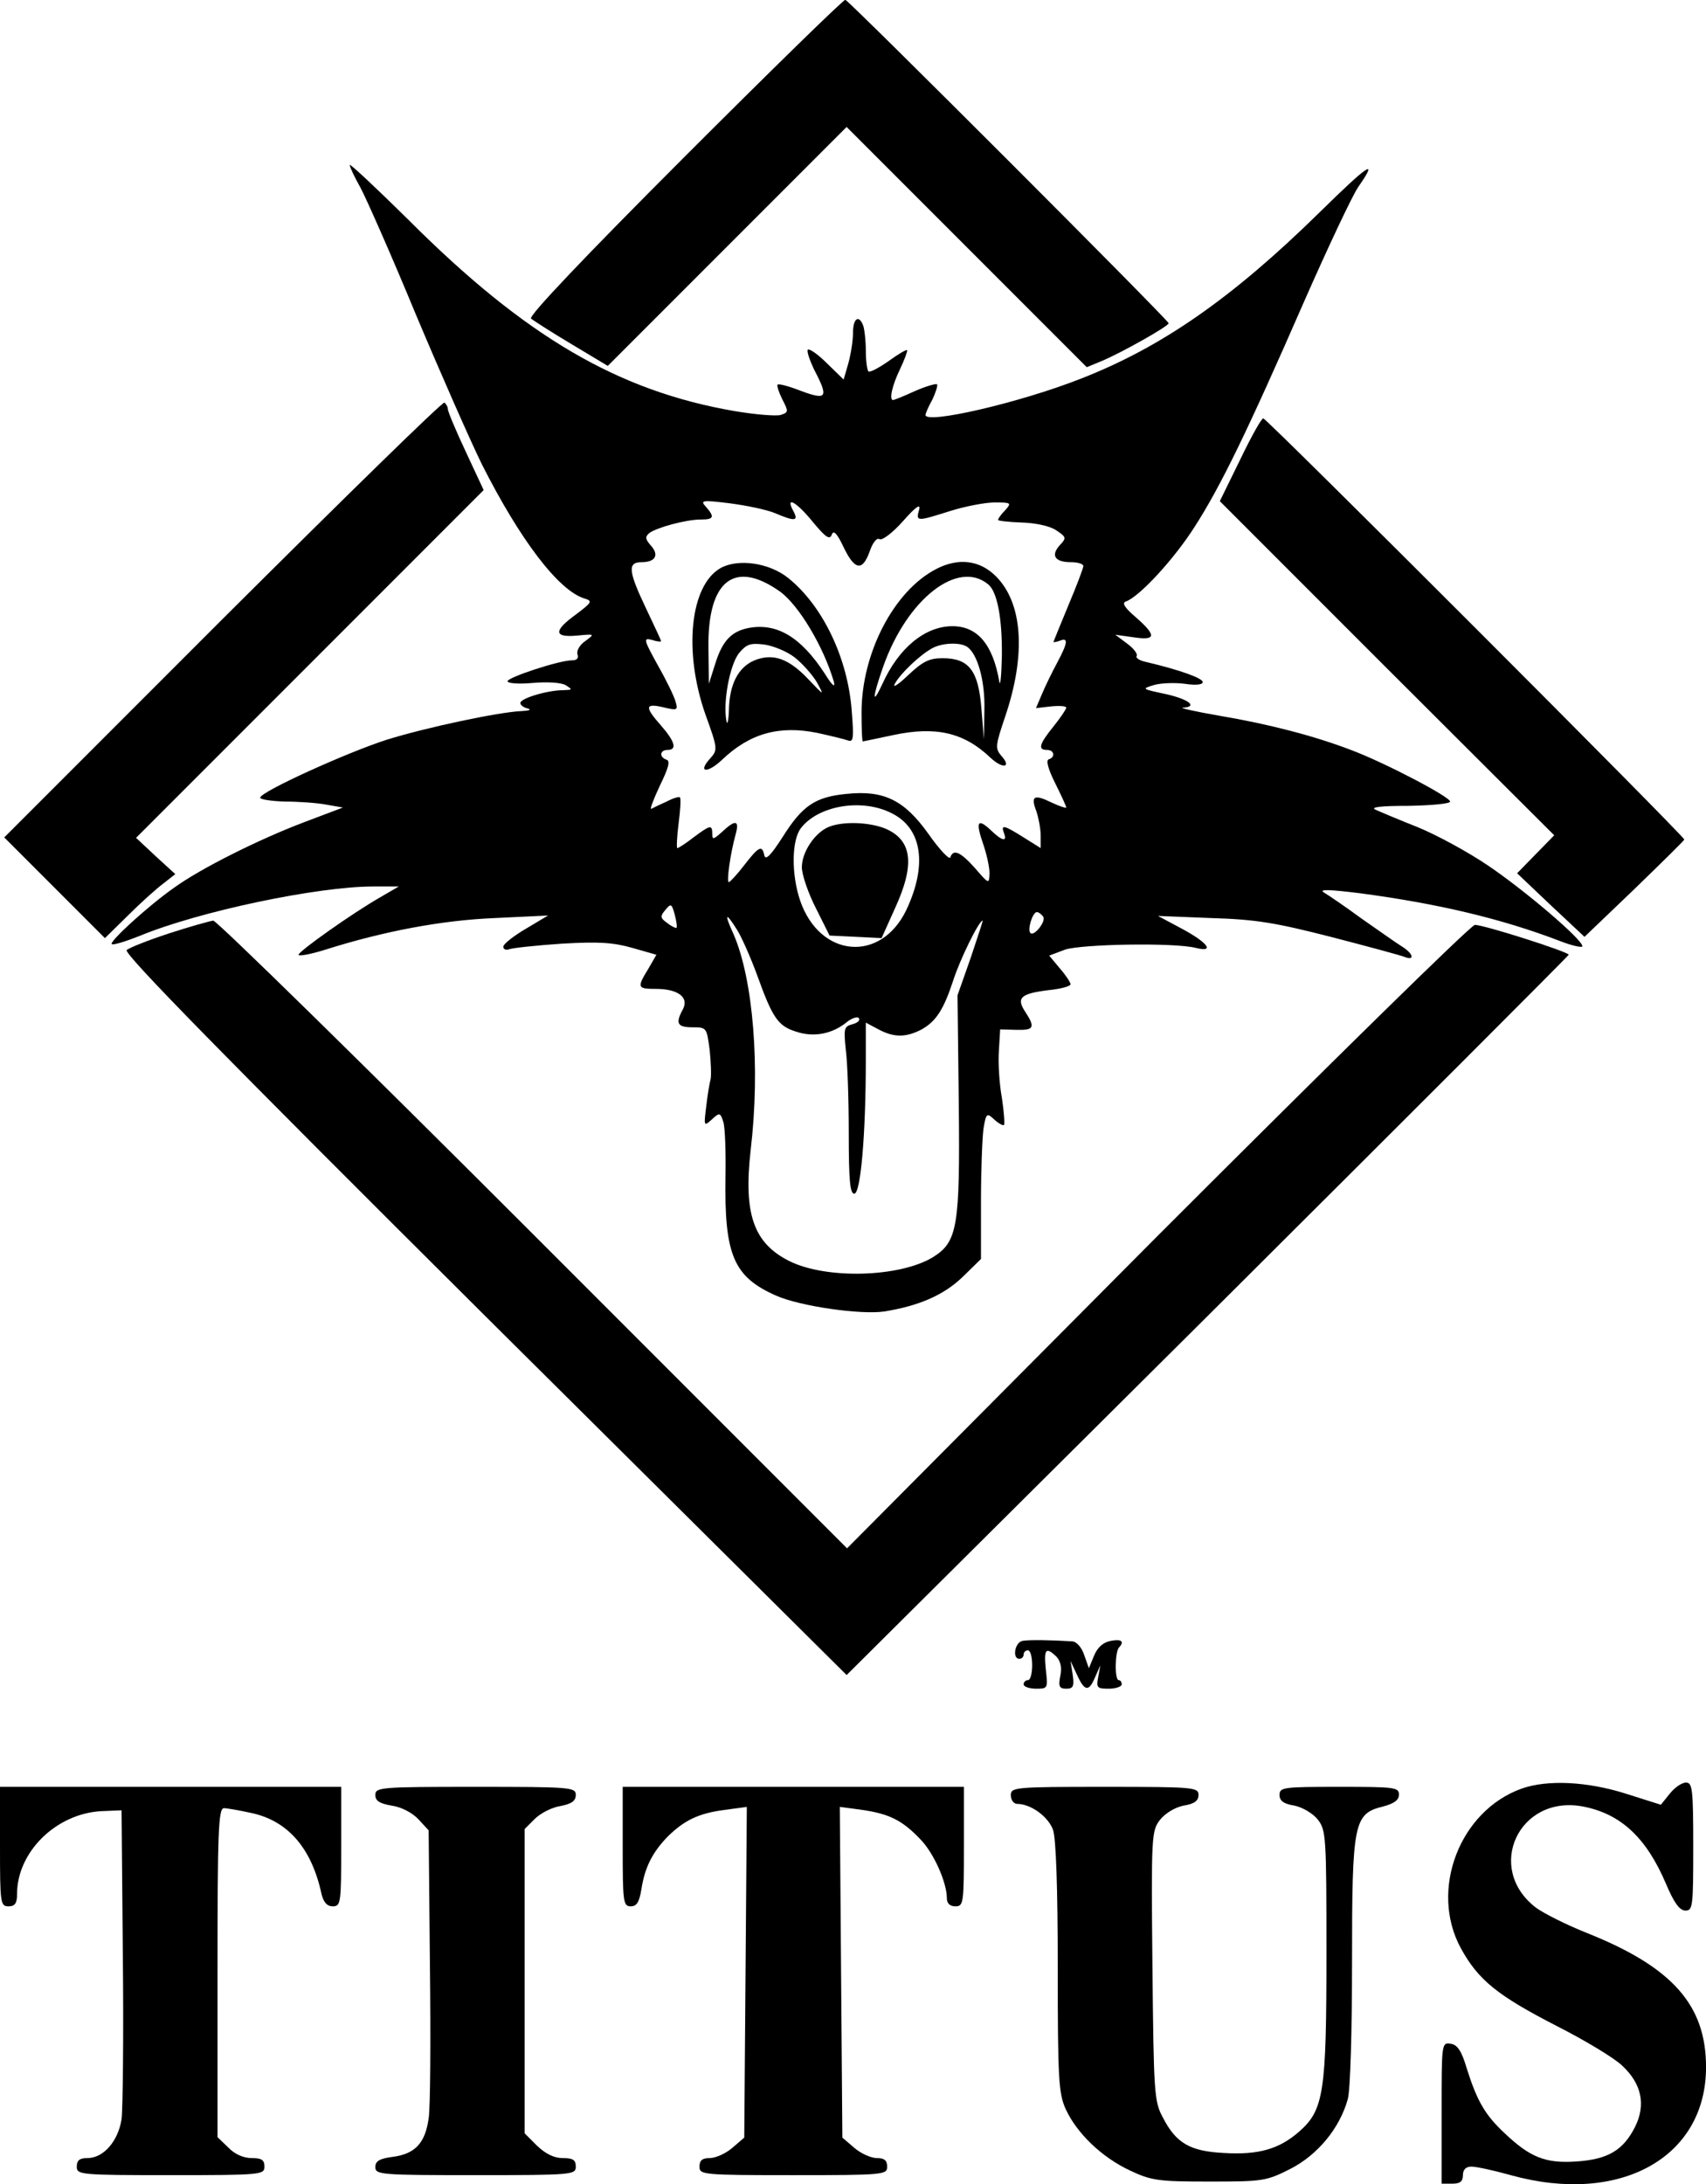
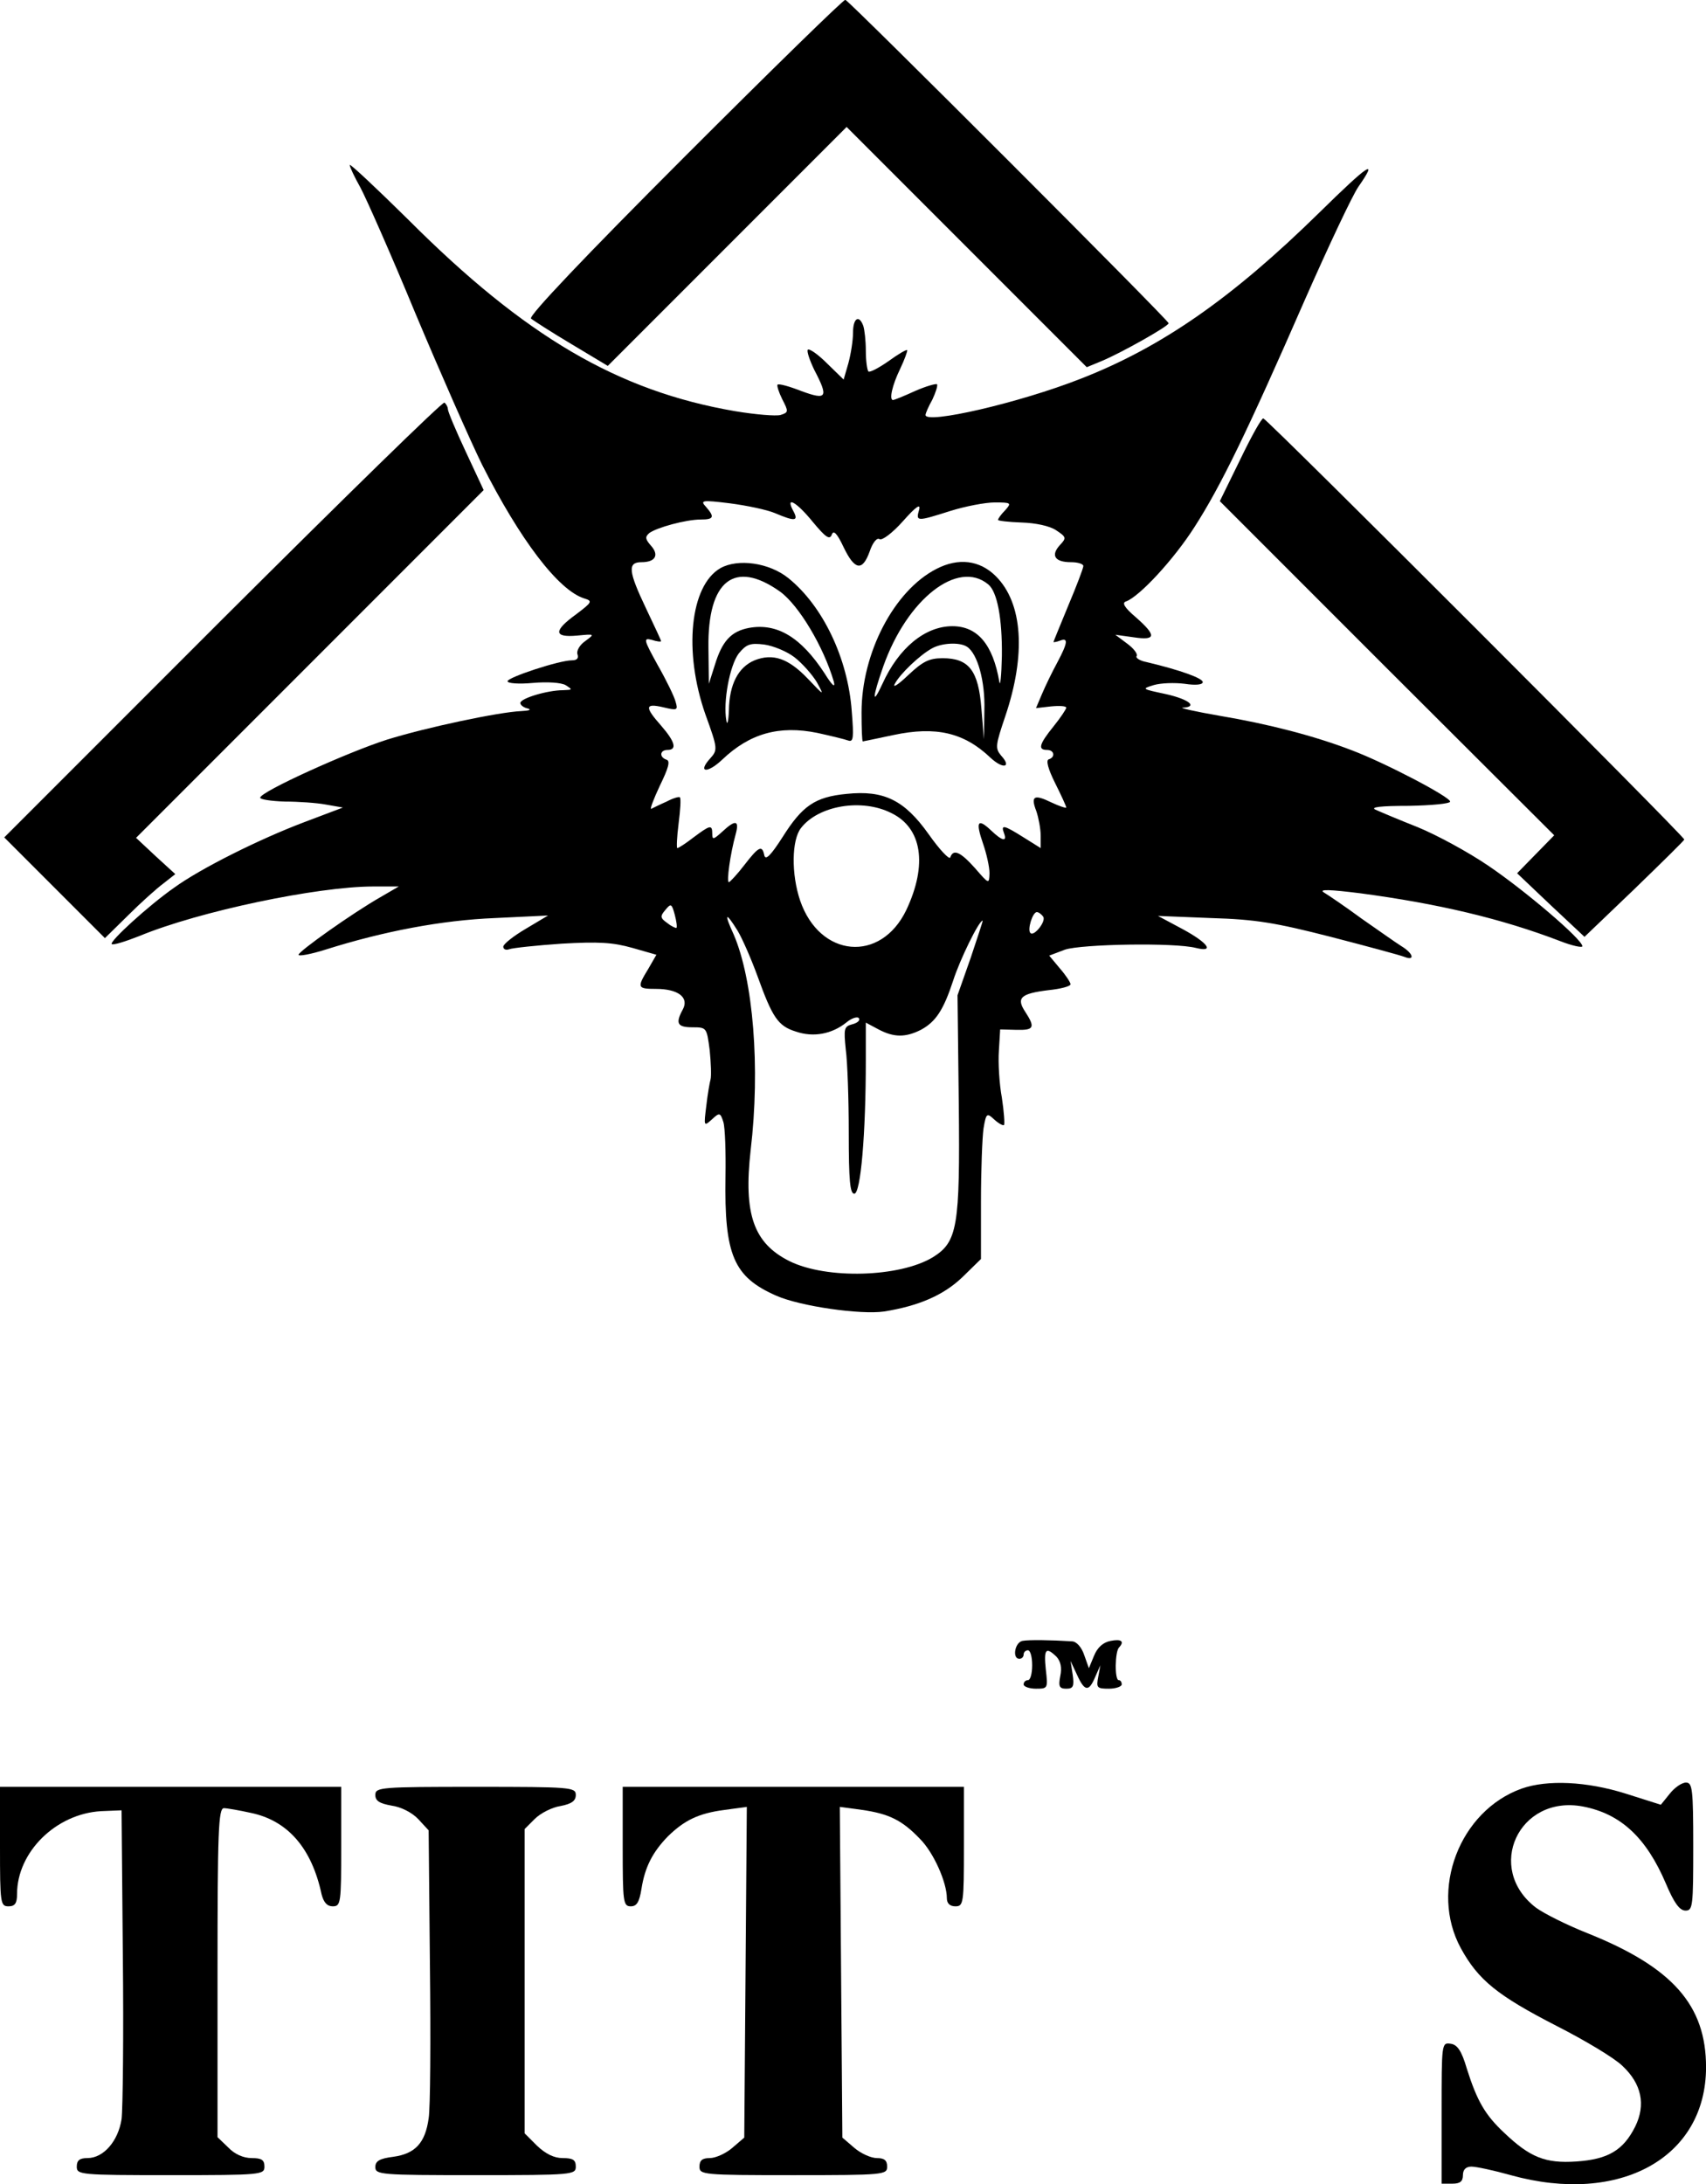
<svg xmlns="http://www.w3.org/2000/svg" version="1.0" width="399.99pt" height="511.881pt" viewBox="0 0 399.99 511.881" preserveAspectRatio="xMidYMid meet">
  <g transform="translate(-56,511.752) scale(0.1,-0.1)" fill="#000000" stroke="none">
    <path d="M2165 4750 c-234 -234 -366 -373 -360 -379 6 -5 48 -32 95 -60 l85 -51 280 280 280 280 281 -281 282 -282 34 14 c46 19 158 82 158 89 0 7 -747 754 -758 758 -4 1 -173 -164 -377 -368z" />
    <path d="M1380 4731 c0 -5 11 -28 25 -53 13 -24 72 -157 129 -295 58 -138 128 -297 156 -354 89 -176 179 -295 240 -314 20 -6 18 -9 -19 -37 -54 -39 -53 -55 2 -50 42 4 42 4 19 -13 -13 -9 -21 -23 -18 -31 3 -9 -1 -14 -13 -14 -30 0 -151 -40 -151 -49 0 -5 26 -7 59 -4 34 3 66 1 77 -5 17 -11 17 -11 -6 -12 -36 0 -100 -19 -100 -30 0 -5 8 -11 18 -13 9 -3 2 -5 -16 -6 -51 -2 -222 -38 -315 -67 -91 -29 -297 -122 -297 -136 0 -4 26 -8 58 -9 31 0 75 -3 96 -7 l40 -7 -90 -34 c-106 -40 -244 -109 -306 -154 -60 -42 -152 -126 -146 -132 3 -3 32 6 65 19 140 58 418 116 548 116 l60 0 -43 -25 c-65 -37 -192 -127 -192 -135 0 -4 28 1 63 12 136 43 273 69 397 74 l125 6 -52 -31 c-29 -17 -53 -36 -53 -42 0 -6 6 -9 14 -6 8 3 64 9 123 13 87 5 120 3 166 -10 l56 -16 -19 -33 c-27 -44 -26 -47 18 -47 52 0 78 -20 63 -48 -18 -33 -13 -42 23 -42 33 0 33 -1 40 -54 3 -30 4 -60 2 -68 -2 -7 -7 -35 -10 -62 -6 -48 -6 -49 13 -32 18 17 20 16 27 -6 4 -13 6 -70 5 -128 -3 -184 19 -235 119 -279 57 -25 198 -45 253 -37 81 13 139 38 183 80 l44 43 0 134 c0 74 3 151 6 172 6 36 8 37 25 21 11 -10 21 -15 23 -13 2 2 0 31 -5 64 -6 32 -9 82 -7 110 l3 50 38 -1 c41 -1 45 5 21 42 -22 33 -11 43 54 51 29 3 52 9 52 14 0 4 -11 21 -25 37 l-25 30 37 14 c39 13 257 17 307 4 45 -11 28 12 -31 44 l-58 31 125 -5 c104 -3 151 -11 280 -44 85 -22 163 -43 173 -47 25 -10 21 8 -7 25 -13 8 -55 38 -94 65 -38 28 -78 55 -88 61 -13 8 14 7 86 -2 180 -24 330 -59 468 -112 28 -11 52 -16 52 -12 0 16 -135 131 -221 189 -47 32 -121 72 -165 90 -43 17 -88 36 -99 41 -13 6 12 9 78 9 53 1 97 5 97 10 0 11 -153 91 -230 120 -88 34 -197 62 -310 81 -58 10 -97 19 -87 19 37 2 14 20 -40 32 -56 12 -57 12 -28 21 17 5 49 6 73 3 26 -4 42 -2 42 4 0 9 -52 28 -132 47 -16 3 -26 10 -23 14 3 5 -7 18 -22 29 l-28 21 43 -6 c53 -8 54 4 5 47 -27 23 -33 34 -23 37 31 11 112 98 161 175 61 95 123 222 258 531 56 127 112 246 126 266 48 69 24 53 -92 -61 -204 -200 -369 -315 -559 -389 -145 -57 -364 -107 -364 -85 0 4 7 20 16 36 8 17 13 33 11 36 -3 2 -27 -5 -52 -16 -26 -12 -49 -21 -51 -21 -10 0 -2 35 16 72 11 23 18 43 17 45 -2 2 -22 -10 -44 -26 -23 -16 -44 -27 -47 -24 -3 4 -6 25 -6 49 0 23 -3 49 -6 58 -10 27 -24 18 -24 -16 0 -18 -5 -50 -11 -72 l-11 -38 -39 38 c-21 21 -41 35 -45 32 -3 -3 4 -24 15 -47 34 -65 30 -72 -30 -50 -28 11 -53 18 -56 15 -2 -2 3 -18 11 -34 15 -29 15 -31 -4 -37 -11 -3 -59 1 -107 9 -274 47 -492 175 -765 448 -76 75 -138 133 -138 129z m997 -816 c47 -20 56 -19 43 5 -20 37 8 21 46 -26 30 -36 39 -42 44 -30 4 12 12 5 28 -29 26 -54 44 -57 61 -10 7 21 17 33 23 29 6 -4 31 15 55 42 31 35 42 42 38 27 -8 -28 -6 -28 73 -3 35 11 82 20 104 20 39 0 40 -1 25 -18 -10 -10 -17 -20 -17 -23 0 -2 25 -5 55 -6 33 -1 66 -8 81 -18 24 -16 25 -18 9 -35 -22 -24 -12 -40 26 -40 16 0 29 -4 29 -9 0 -5 -16 -47 -35 -92 -19 -46 -35 -85 -35 -86 0 -1 7 0 15 3 20 8 19 -4 -6 -51 -12 -22 -28 -55 -36 -74 l-14 -33 35 4 c20 2 36 1 36 -3 0 -3 -13 -23 -30 -44 -34 -42 -37 -55 -15 -55 17 0 20 -17 4 -22 -7 -2 -2 -22 15 -56 14 -28 26 -54 26 -57 0 -2 -16 3 -35 12 -41 20 -49 15 -35 -21 5 -15 10 -41 10 -57 l0 -29 -40 25 c-46 29 -54 31 -46 10 8 -21 -4 -19 -31 7 -31 29 -36 20 -18 -32 8 -23 15 -54 15 -69 -1 -26 -1 -26 -34 12 -34 38 -51 46 -58 25 -2 -6 -25 18 -51 55 -57 80 -105 103 -192 94 -74 -7 -104 -28 -150 -101 -27 -42 -40 -56 -43 -43 -5 25 -13 21 -47 -23 -16 -21 -33 -39 -36 -40 -6 0 3 66 16 113 9 33 -1 34 -32 5 -20 -18 -23 -19 -23 -5 0 23 -5 21 -44 -8 -18 -14 -35 -25 -38 -25 -2 0 -1 26 3 57 4 32 6 59 3 62 -2 2 -16 -2 -31 -10 -16 -7 -32 -15 -36 -17 -4 -2 5 22 20 54 20 41 25 58 16 61 -18 6 -16 23 2 23 23 0 18 19 -15 57 -39 44 -38 53 5 43 33 -8 35 -7 29 13 -3 12 -22 51 -42 86 -33 60 -34 64 -14 59 12 -4 22 -5 22 -3 0 2 -16 36 -35 76 -42 88 -44 109 -11 109 33 0 42 17 22 39 -13 15 -14 20 -4 29 17 13 86 32 121 32 31 0 33 6 12 30 -14 15 -9 16 56 8 39 -5 87 -15 106 -23z m273 -703 c72 -35 85 -121 35 -227 -60 -125 -203 -112 -249 22 -21 62 -20 142 2 170 41 53 143 70 212 35z m-504 -269 c-1 -1 -11 3 -21 11 -17 12 -18 16 -5 31 13 16 15 15 22 -11 4 -15 6 -29 4 -31z m860 26 c7 -11 -22 -47 -30 -38 -8 7 5 49 15 49 4 0 11 -5 15 -11z m-717 -32 c11 -18 32 -66 47 -107 35 -97 48 -117 90 -130 41 -14 84 -6 118 21 13 11 27 15 30 10 3 -5 -4 -11 -16 -14 -19 -5 -20 -10 -15 -59 4 -29 7 -117 7 -195 0 -113 3 -143 13 -143 15 0 27 140 27 313 l0 88 30 -16 c36 -19 63 -19 99 -1 35 19 53 46 76 116 15 47 60 140 69 140 1 0 -12 -39 -28 -87 l-31 -88 3 -255 c3 -288 -3 -323 -61 -359 -78 -47 -249 -52 -336 -9 -84 42 -108 110 -91 260 23 194 6 400 -40 506 -23 50 -19 54 9 9z" />
    <path d="M2249 3786 c-71 -41 -87 -195 -35 -343 29 -80 29 -83 11 -103 -30 -33 -7 -36 28 -3 65 62 134 81 223 63 32 -7 65 -15 73 -18 12 -4 13 7 8 69 -9 124 -68 247 -149 312 -45 36 -118 46 -159 23z m140 -55 c44 -32 102 -129 126 -211 4 -16 -4 -9 -22 20 -55 84 -111 118 -177 106 -42 -8 -63 -31 -80 -87 l-14 -44 -1 85 c-2 157 61 207 168 131z m34 -154 c18 -14 41 -40 52 -58 18 -33 18 -33 -21 8 -46 48 -82 60 -125 43 -38 -16 -59 -56 -60 -117 -1 -26 -4 -37 -6 -24 -8 44 8 129 29 157 18 22 27 25 60 21 21 -3 53 -16 71 -30z" />
    <path d="M2755 3784 c-99 -51 -175 -197 -175 -336 0 -37 1 -68 3 -68 1 0 34 7 72 15 99 21 165 6 227 -53 30 -28 51 -23 25 5 -14 17 -13 24 10 92 49 145 41 265 -22 328 -38 38 -88 44 -140 17z m122 -36 c21 -17 33 -79 32 -168 -1 -47 -4 -74 -6 -60 -15 87 -51 130 -110 130 -64 0 -126 -51 -164 -135 -25 -54 -24 -33 2 41 56 158 175 251 246 192z m-50 -146 c25 -16 43 -81 41 -149 l-1 -68 -6 72 c-7 89 -29 118 -91 118 -32 0 -47 -8 -81 -40 -23 -22 -37 -31 -31 -20 12 23 58 67 87 83 23 13 65 15 82 4z" />
-     <path d="M2504 3180 c-33 -13 -64 -59 -64 -95 0 -17 15 -61 33 -96 l32 -64 61 -3 61 -3 31 69 c48 104 41 161 -23 188 -38 15 -98 17 -131 4z" />
    <path d="M1082 3667 l-512 -512 118 -118 118 -118 55 54 c29 29 67 63 82 74 l28 22 -46 42 -46 43 407 407 408 408 -42 90 c-23 49 -42 94 -42 100 0 5 -4 12 -8 15 -4 3 -238 -226 -520 -507z" />
    <path d="M3468 4041 l-48 -98 392 -392 392 -391 -44 -45 -43 -44 79 -75 79 -74 116 111 c64 62 117 114 118 117 1 7 -976 984 -987 987 -4 1 -28 -42 -54 -96z" />
-     <path d="M956 2930 c-49 -16 -94 -34 -99 -39 -8 -8 236 -256 838 -855 l850 -844 846 841 c465 463 846 844 847 847 2 6 -198 70 -220 70 -9 0 -344 -329 -745 -730 l-727 -731 -736 736 c-404 404 -742 735 -750 735 -8 -1 -55 -14 -104 -30z" />
    <path d="M2957 1272 c-18 -4 -24 -42 -7 -42 6 0 10 5 10 10 0 6 5 10 10 10 6 0 10 -16 10 -35 0 -19 -4 -35 -10 -35 -5 0 -10 -4 -10 -10 0 -5 13 -10 29 -10 28 0 28 1 23 45 -5 48 0 54 25 30 10 -11 13 -26 9 -45 -5 -25 -2 -30 14 -30 16 0 19 5 15 33 l-5 32 15 -32 c18 -40 28 -41 43 -5 l12 27 -5 -27 c-5 -26 -3 -28 25 -28 16 0 30 5 30 10 0 6 -3 10 -7 10 -10 0 -9 68 1 77 13 14 5 20 -20 15 -17 -3 -31 -15 -39 -35 l-12 -29 -11 31 c-6 18 -18 32 -29 32 -47 3 -101 4 -116 1z" />
    <path d="M4128 926 c-146 -52 -217 -238 -143 -374 41 -75 86 -111 224 -182 67 -34 137 -76 155 -94 45 -42 55 -91 30 -142 -28 -56 -64 -77 -138 -82 -73 -5 -109 10 -169 67 -45 42 -64 75 -88 151 -12 41 -22 56 -38 58 -21 3 -21 1 -21 -162 l0 -166 25 0 c18 0 25 5 25 20 0 13 7 20 20 20 11 0 53 -9 92 -20 256 -71 458 41 458 253 0 145 -78 234 -278 314 -48 19 -102 46 -121 60 -120 92 -40 265 110 237 89 -17 149 -73 195 -181 19 -45 32 -63 46 -63 17 0 18 11 18 150 0 135 -2 150 -17 150 -10 0 -27 -12 -38 -26 l-21 -26 -82 26 c-92 29 -184 33 -244 12z" />
    <path d="M560 790 c0 -133 1 -140 20 -140 15 0 20 7 20 29 0 98 91 188 197 194 l48 2 3 -340 c2 -187 0 -360 -3 -384 -8 -51 -42 -91 -80 -91 -18 0 -25 -5 -25 -20 0 -19 7 -20 220 -20 213 0 220 1 220 20 0 16 -7 20 -30 20 -19 0 -40 9 -55 25 l-25 24 0 386 c0 330 2 385 15 385 7 0 36 -5 63 -11 87 -18 143 -83 166 -191 5 -19 13 -28 26 -28 19 0 20 7 20 140 l0 140 -400 0 -400 0 0 -140z" />
    <path d="M1440 911 c0 -14 10 -20 38 -25 22 -3 48 -16 63 -32 l24 -26 3 -316 c2 -174 1 -336 -3 -359 -8 -58 -32 -83 -83 -90 -32 -4 -42 -10 -42 -24 0 -18 12 -19 235 -19 228 0 235 1 235 20 0 16 -7 20 -31 20 -20 0 -40 10 -60 29 l-29 29 0 357 0 356 24 24 c13 13 40 27 60 30 26 5 36 12 36 26 0 18 -11 19 -235 19 -223 0 -235 -1 -235 -19z" />
    <path d="M2020 790 c0 -130 1 -140 19 -140 14 0 20 10 25 41 8 51 26 86 62 123 39 38 72 54 133 62 l52 7 -3 -388 -3 -387 -28 -24 c-15 -13 -39 -24 -53 -24 -17 0 -24 -5 -24 -20 0 -19 7 -20 220 -20 213 0 220 1 220 20 0 15 -7 20 -24 20 -14 0 -38 11 -53 24 l-28 24 -3 387 -3 388 52 -7 c63 -9 94 -24 136 -68 32 -32 63 -102 63 -139 0 -12 7 -19 20 -19 19 0 20 7 20 140 l0 140 -400 0 -400 0 0 -140z" />
-     <path d="M2930 910 c0 -11 7 -20 15 -20 32 0 73 -30 84 -61 7 -21 11 -136 11 -323 0 -262 2 -295 19 -332 26 -56 84 -112 150 -143 51 -24 67 -26 187 -26 125 0 133 1 190 30 64 33 115 95 134 163 6 21 10 159 10 322 0 328 4 347 73 364 26 7 37 15 37 28 0 17 -11 18 -140 18 -131 0 -140 -1 -140 -19 0 -14 10 -21 35 -25 19 -4 43 -18 55 -33 19 -25 20 -39 20 -313 0 -326 -6 -367 -64 -418 -47 -41 -95 -55 -177 -50 -79 4 -112 23 -143 84 -20 37 -21 58 -24 355 -3 307 -2 316 18 342 12 15 35 29 55 33 25 4 35 11 35 25 0 18 -11 19 -220 19 -213 0 -220 -1 -220 -20z" />
  </g>
</svg>